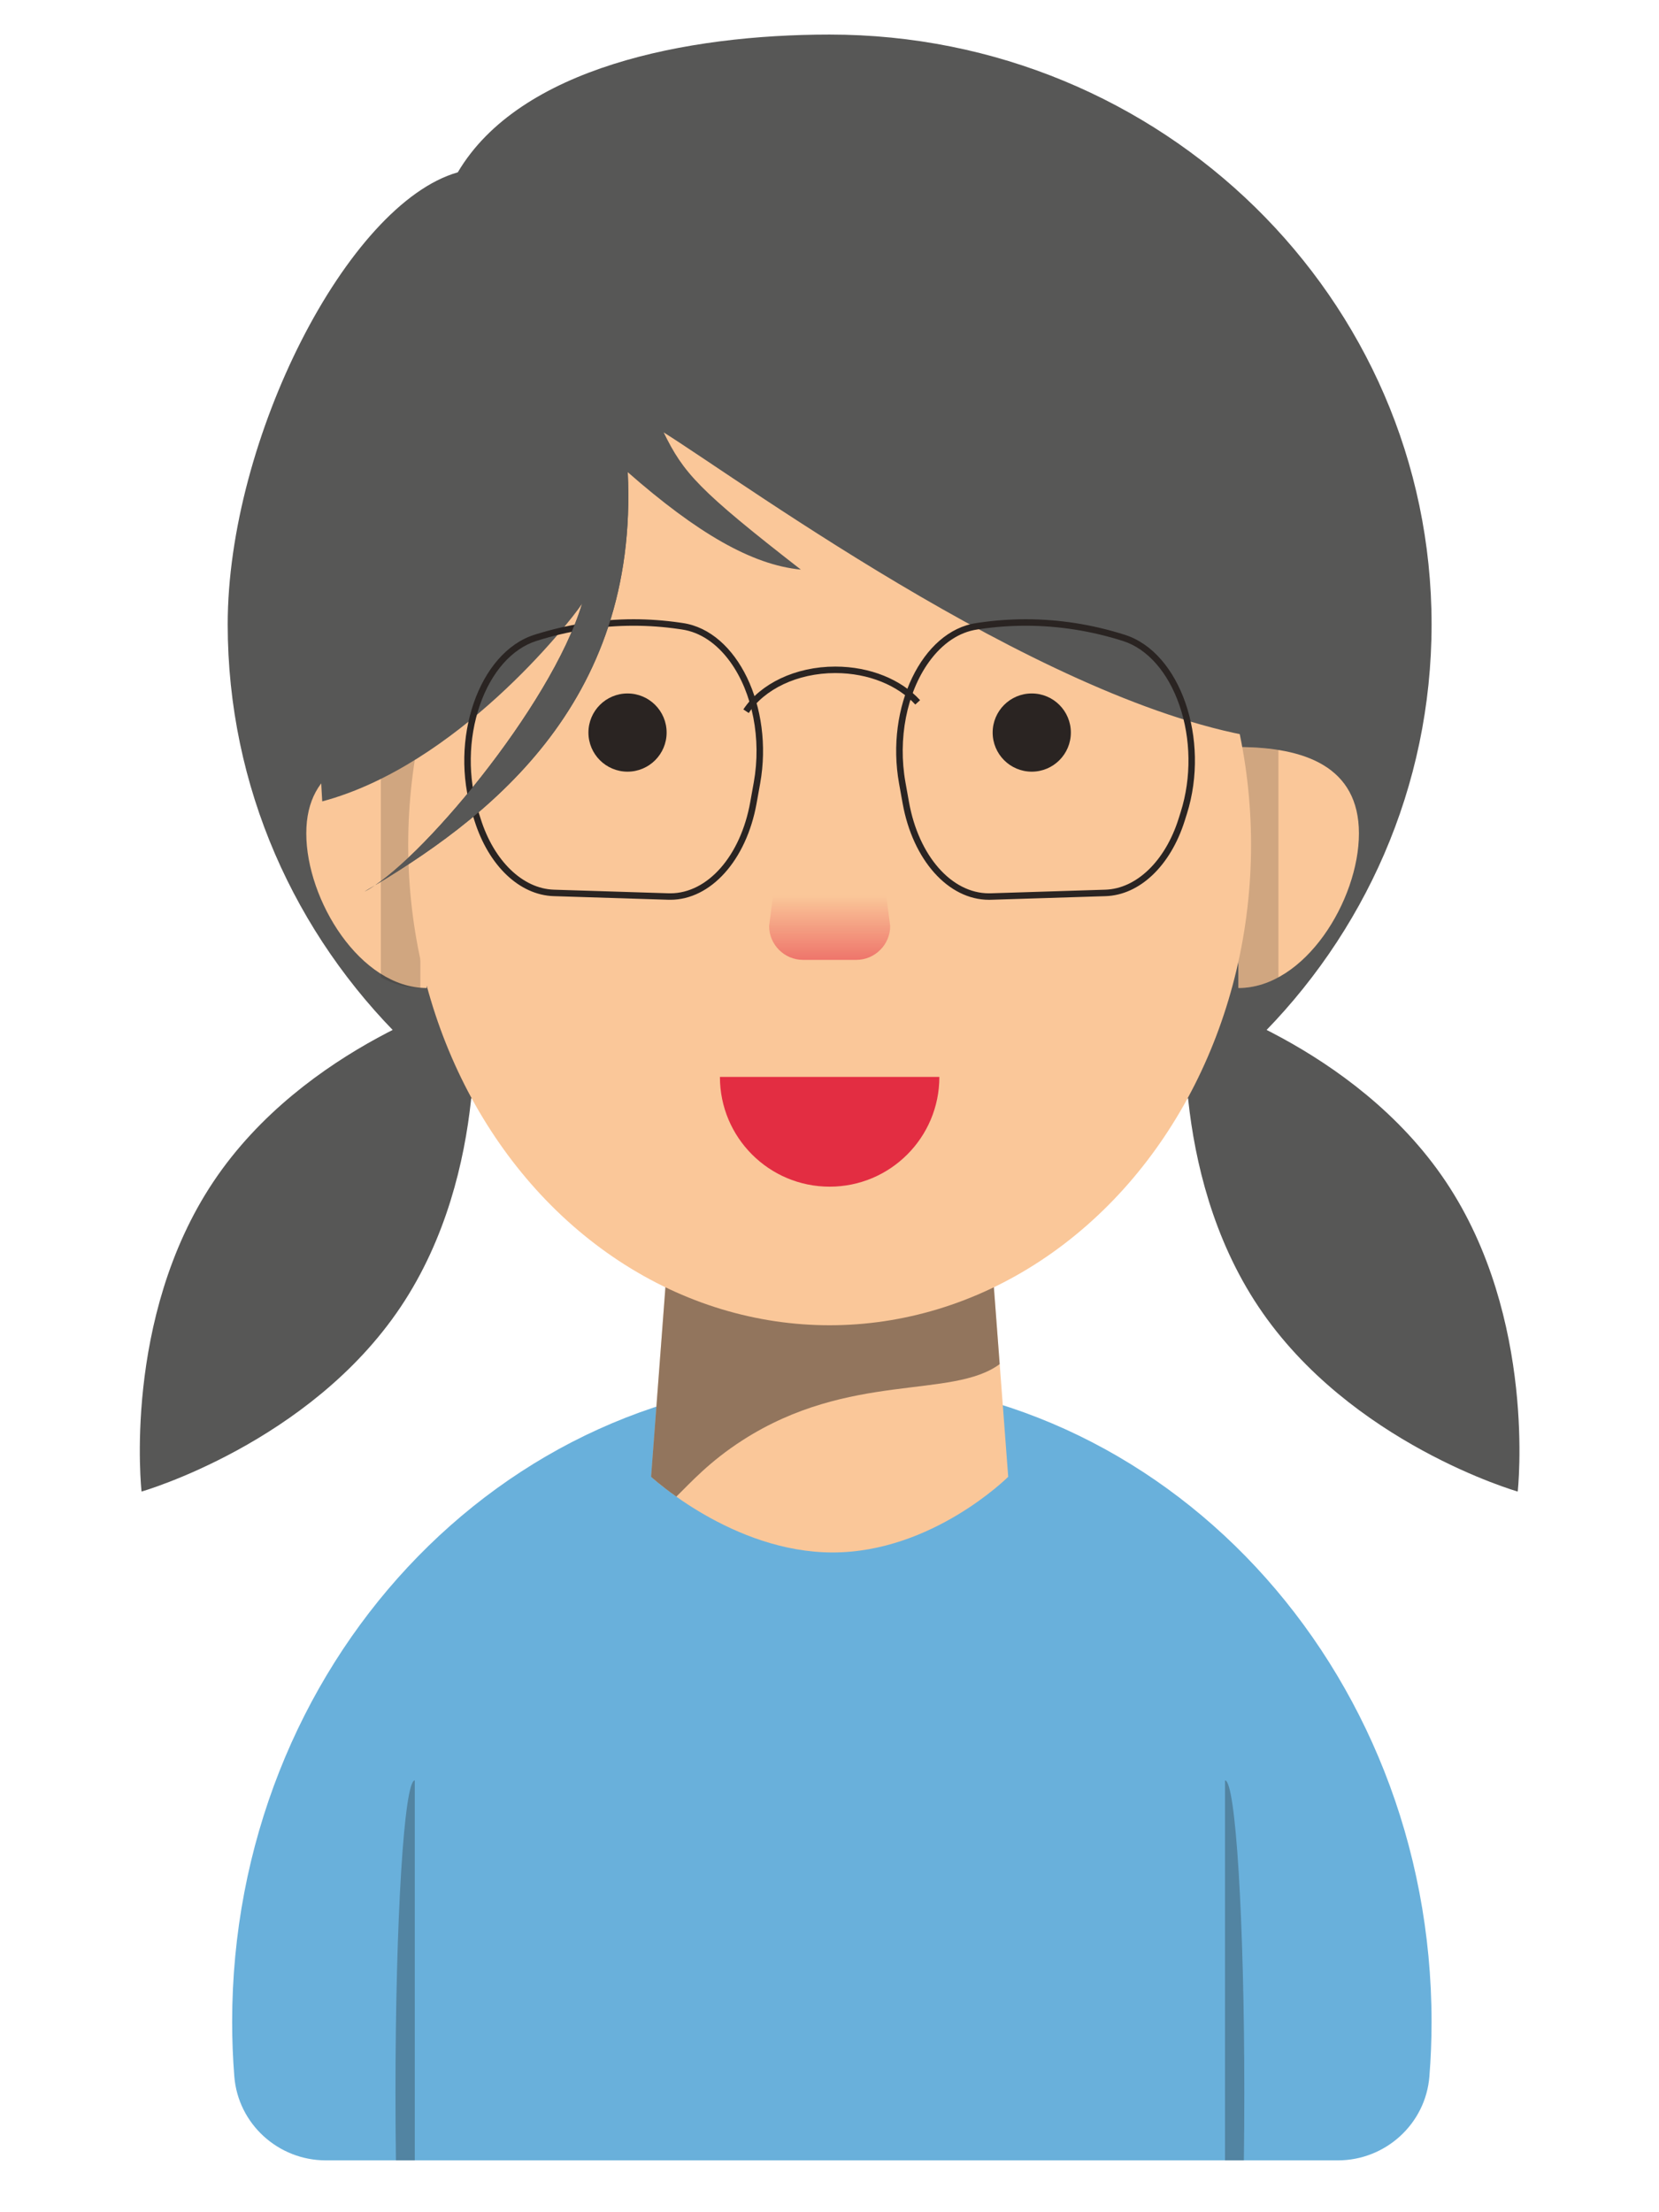
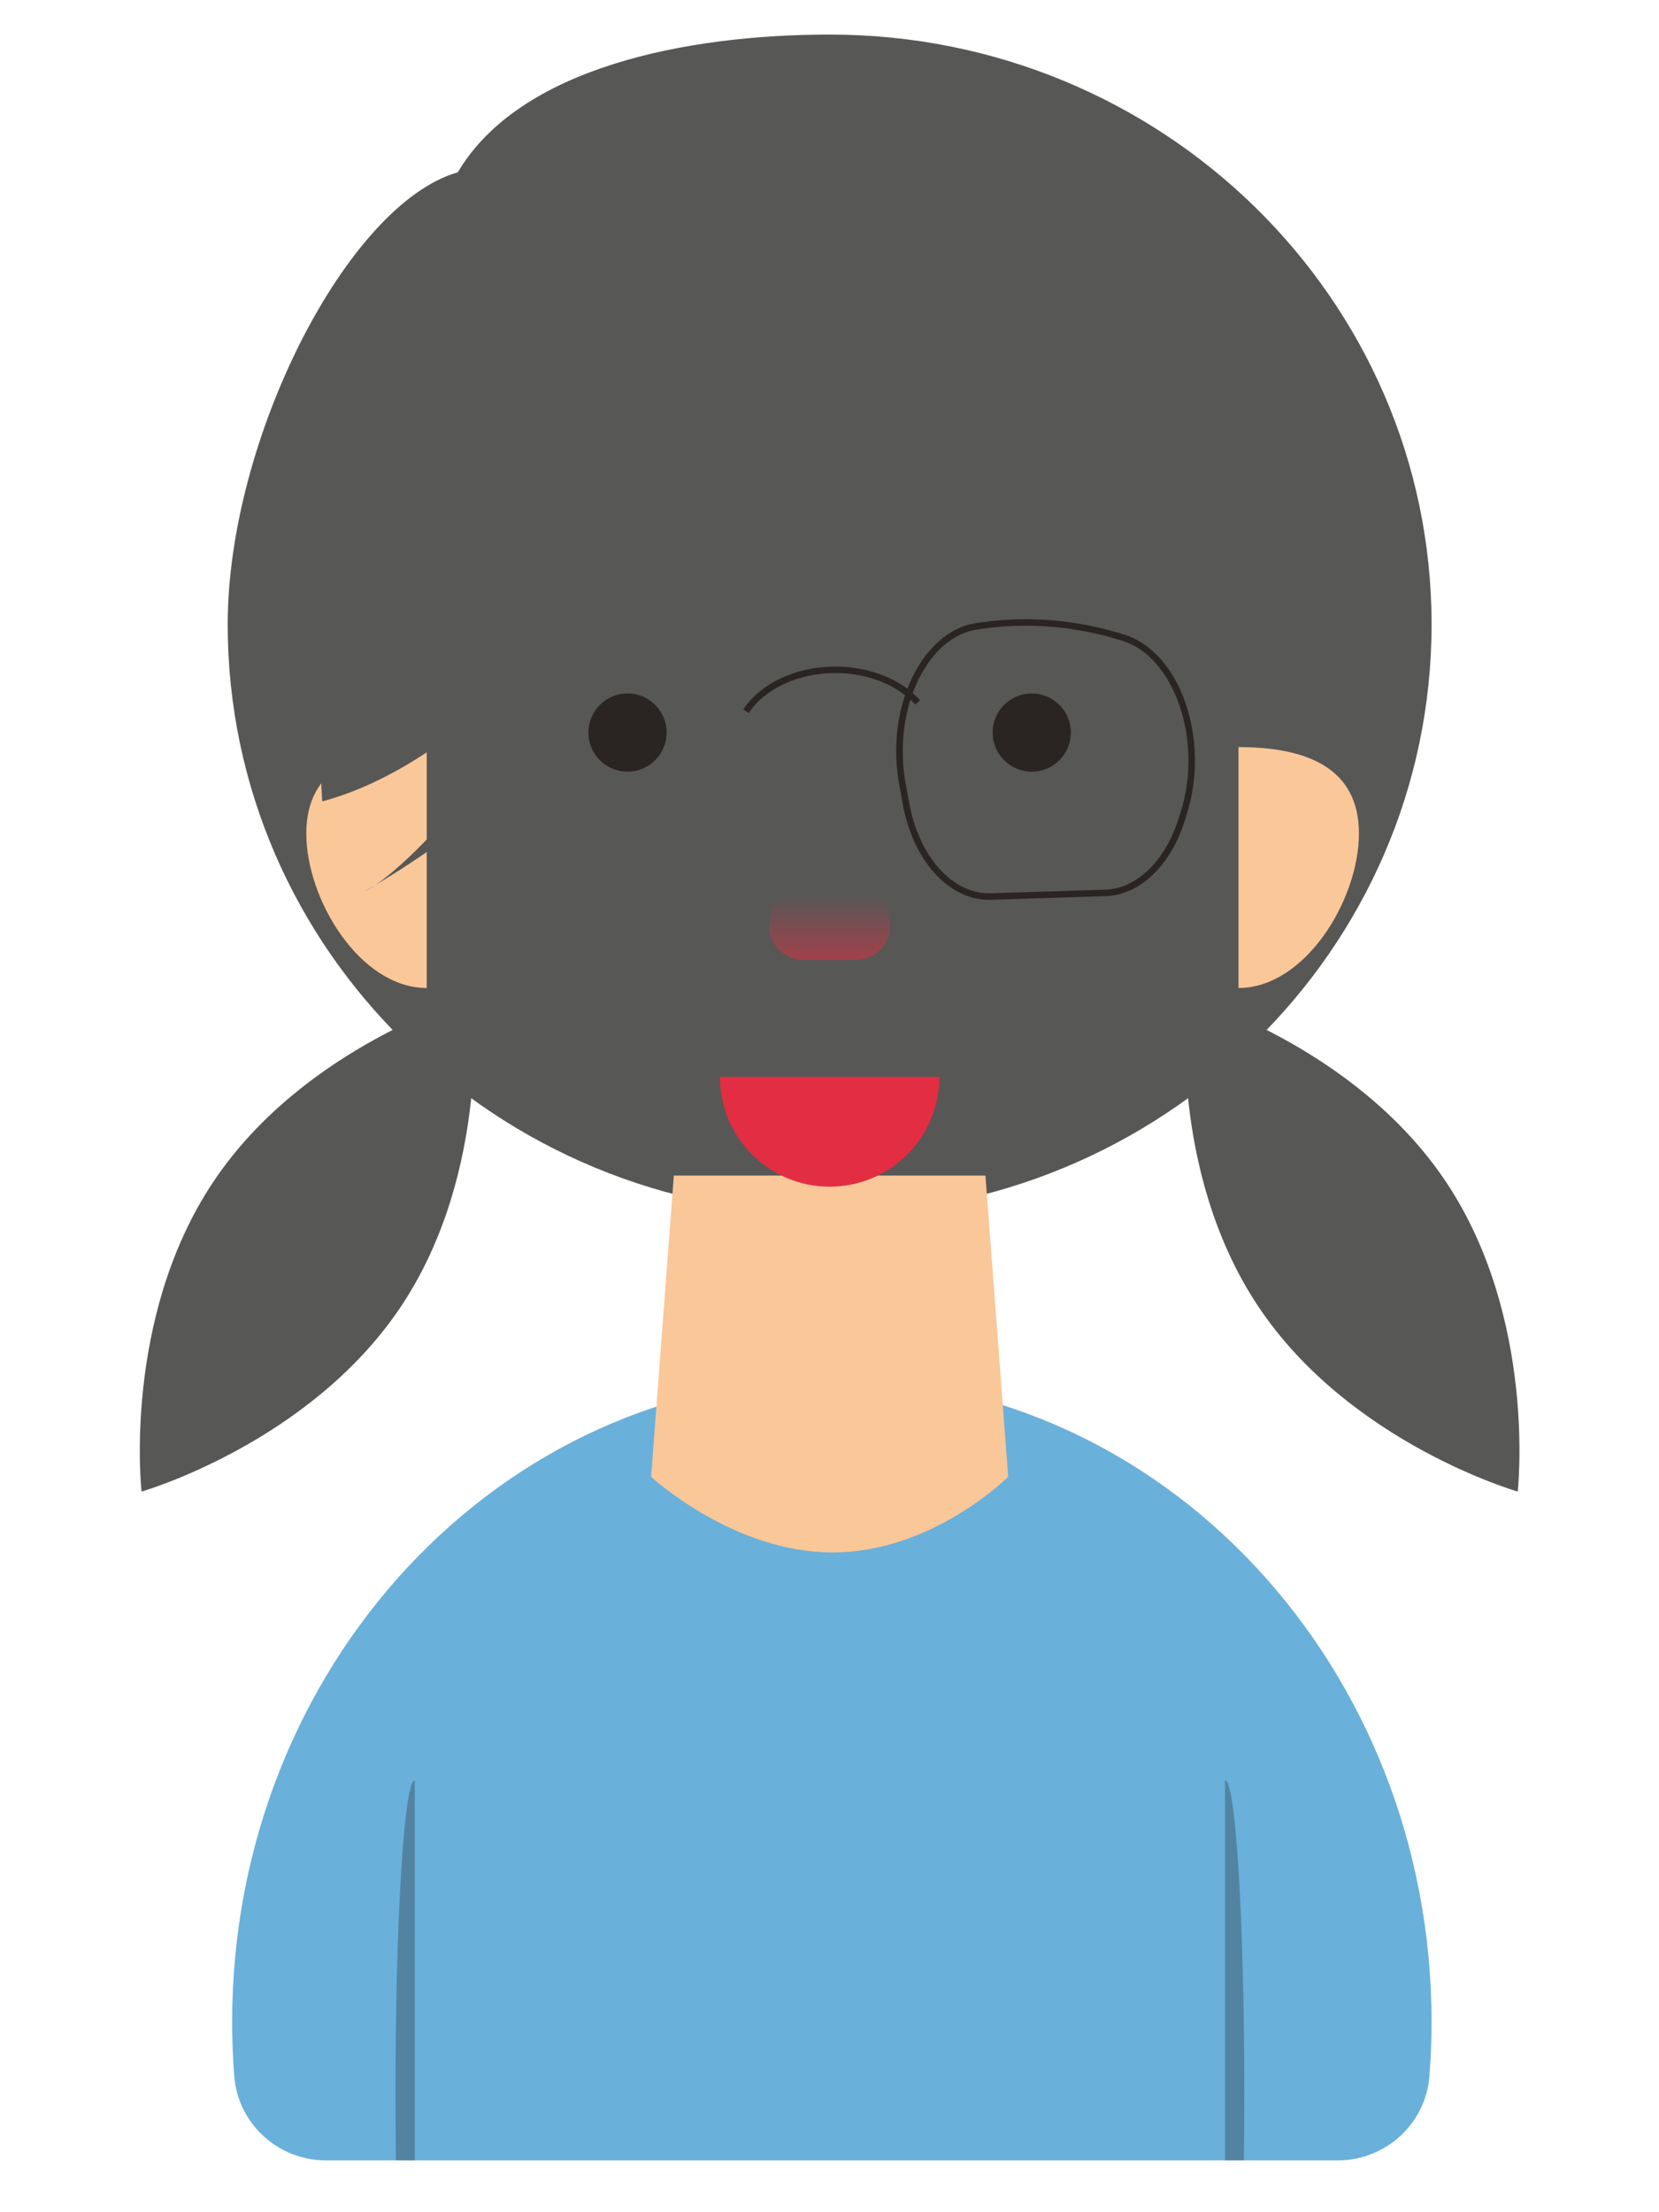
<svg xmlns="http://www.w3.org/2000/svg" version="1.1" id="Calque_1" x="0px" y="0px" viewBox="0 0 768 1024" enable-background="new 0 0 768 1024" xml:space="preserve">
  <g>
    <path fill="#69B0DB" d="M619.31,1000c22.07,0,40.65-16.86,42.4-38.86c0.66-8.31,1-16.71,1-25.21   c0-164.46-124.3-297.77-277.62-297.77S107.47,771.47,107.47,935.93c0,8.49,0.34,16.9,1,25.21c1.75,22,20.33,38.86,42.4,38.86   H619.31z" />
    <path opacity="0.3" fill="#1D1D1B" d="M192.02,824.11c-4.94,0-8.94,64.8-8.94,144.74c0,10.7,0.07,21.11,0.21,31.14h8.73V824.11z" />
    <path opacity="0.3" fill="#1D1D1B" d="M567.09,824.11c4.94,0,8.94,64.8,8.94,144.74c0,10.7-0.07,21.11-0.21,31.14h-8.73V824.11z" />
  </g>
  <path fill="#575756" d="M662.72,289c0-150.77-124.76-273-278.65-273c-66.37,0-143.53,15.3-172.14,63.76  C160.83,94.36,105.41,203.25,105.41,289c0,150.77,124.76,273,278.65,273S662.72,439.77,662.72,289z" />
  <g>
    <path fill="#FAC799" d="M456.19,544.15H311.94l-10.53,139.43c0,0,37.79,35.03,84.04,35.03s81.28-35.03,81.28-35.03L456.19,544.15z" />
    <g>
-       <path opacity="0.5" fill="#2A2422" d="M458.37,573c-31.75-26.06-103.95-34.73-147.87-9.68l-9.09,120.26c0,0,4.31,3.96,11.69,9.18    c6.58-6.43,15.21-16.18,30.68-26.12c49.6-31.86,96.91-18.88,119-35.21L458.37,573z" />
-     </g>
+       </g>
  </g>
  <path fill="#575756" d="M702.6,690.42c0,0-77.65-22.26-119.97-85.49s-33.31-143.5-33.31-143.5s77.65,22.26,119.97,85.49  S702.6,690.42,702.6,690.42z" />
  <path fill="#575756" d="M65.53,690.42c0,0,77.65-22.26,119.97-85.49s33.31-143.5,33.31-143.5s-77.65,22.26-119.97,85.49  S65.53,690.42,65.53,690.42z" />
  <path fill="#FAC799" d="M573.33,345.81c30.8,0,55.76,9.16,55.76,39.96s-24.96,71.56-55.76,71.56V345.81z" />
  <g>
-     <path opacity="0.2" fill="#2A2422" d="M591.83,347.15c-5.74-0.91-11.88-1.34-18.3-1.34v111.52c6.42,0,12.56-1.85,18.3-4.93V347.15z   " />
-   </g>
+     </g>
  <path fill="#FAC799" d="M197.55,345.81c-30.8,0-55.76,9.16-55.76,39.96s24.96,71.56,55.76,71.56V345.81z" />
  <g>
-     <path opacity="0.2" fill="#2A2422" d="M176.3,347.15c5.74-0.91,11.88-1.34,18.3-1.34v111.52c-6.42,0-12.56-1.85-18.3-4.93V347.15z" />
-   </g>
-   <ellipse fill="#FAC799" cx="384.06" cy="391.02" rx="195.09" ry="222.42" />
+     </g>
  <path fill="#575756" d="M149.17,370.95c62.18-16.64,113.83-81.78,120.25-91.41c-14.4,47.59-76.17,120.9-100.7,133.16  c55.47-32.7,127.14-85.54,121.88-194.14c31.97,28.03,57.37,42.91,80.14,45.1c-47.29-36.78-54.3-44.67-63.5-63.5  c38.97,24.52,183.48,130.5,282.89,142.32c99.4,11.82-39.41-190.05-41.6-192.24s-284.64-28.46-300.84-26.71  c-16.2,1.75-105.54,124.37-105.54,124.37L149.17,370.95z" />
  <circle fill="#2A2422" cx="290.5" cy="339.09" r="18.1" />
  <circle fill="#2A2422" cx="477.63" cy="339.09" r="18.1" />
  <path fill="#E32D42" d="M434.86,498.49H333.27c0,28.05,22.74,50.8,50.8,50.8S434.86,526.55,434.86,498.49z" />
  <linearGradient id="SVGID_1_" gradientUnits="userSpaceOnUse" x1="384.065" y1="414.517" x2="384.065" y2="470.569">
    <stop offset="0" style="stop-color:#E42D42;stop-opacity:0" />
    <stop offset="1" style="stop-color:#E42D42" />
  </linearGradient>
  <path fill="url(#SVGID_1_)" d="M366.57,348.26l-10.53,80.35c0,8.63,7.06,15.7,15.7,15.7h24.66c8.63,0,15.7-7.06,15.7-15.7  l-10.53-80.35" />
  <g>
    <g>
-       <path fill="#2A2422" d="M293.27,286.64v3h0c6.99,0,14.07,0.51,21.03,1.53l1.35,0.2c8.46,1.23,16.22,6.44,22.43,15.05    c10.31,14.31,14.47,35.65,10.87,55.71l-1.65,9.19c-4.46,24.84-19.67,42.18-37,42.18c-0.27,0-0.54,0-0.82-0.01l-53.06-1.67    c-14.46-0.46-27.77-13.33-33.9-32.81l-1-3.17c-5-15.86-4.77-33.89,0.63-49.47c5.29-15.27,14.82-26.09,26.14-29.68    c14.75-4.68,29.88-7.05,44.98-7.05L293.27,286.64 M293.27,286.64c-15.41,0-30.79,2.4-45.89,7.19l0,0    c-25.67,8.14-39.61,48.37-28.72,82.91l1,3.17c6.57,20.84,20.82,34.4,36.67,34.9l53.06,1.67c0.3,0.01,0.61,0.01,0.91,0.01    c18.76,0,35.22-18.32,39.95-44.65l1.65-9.19c6.35-35.38-10.64-70.6-35.82-74.26l-1.35-0.2    C307.6,287.16,300.43,286.64,293.27,286.64L293.27,286.64z" />
-     </g>
+       </g>
    <g>
      <path fill="#2A2422" d="M474.84,289.64c15.09,0,30.23,2.37,44.98,7.05c11.32,3.59,20.85,14.41,26.14,29.68    c5.4,15.58,5.63,33.61,0.63,49.47l-1,3.17c-6.14,19.47-19.45,32.35-33.9,32.81l-53.06,1.67c-0.27,0.01-0.54,0.01-0.82,0.01    c-17.33,0-32.54-17.35-37-42.18l-1.65-9.19c-3.6-20.06,0.57-41.4,10.87-55.71c6.21-8.62,13.96-13.82,22.43-15.05l1.35-0.2    C460.77,290.15,467.85,289.64,474.84,289.64 M474.84,286.64c-7.16,0-14.32,0.52-21.47,1.56l-1.35,0.2    c-25.18,3.67-42.17,38.89-35.82,74.26l1.65,9.19c4.73,26.33,21.19,44.65,39.95,44.65c0.3,0,0.6,0,0.91-0.01l53.06-1.67    c15.85-0.5,30.1-14.07,36.67-34.9l1-3.17c10.88-34.54-3.05-74.77-28.72-82.91l0,0C505.64,289.04,490.25,286.64,474.84,286.64    L474.84,286.64z" />
    </g>
    <path fill="none" stroke="#2A2422" stroke-width="3" stroke-miterlimit="10" d="M345.37,329.21c7.48-11.35,23.17-19.16,41.32-19.16   c15.87,0,29.86,5.97,38.13,15.06" />
  </g>
-   <path fill="#575756" d="M269.43,279.54c-14.4,47.59-76.17,120.9-100.7,133.16c55.47-32.7,127.14-85.54,121.88-194.14" />
+   <path fill="#575756" d="M269.43,279.54c55.47-32.7,127.14-85.54,121.88-194.14" />
  <path fill="#2A2422" d="M57.79,473.16" />
</svg>